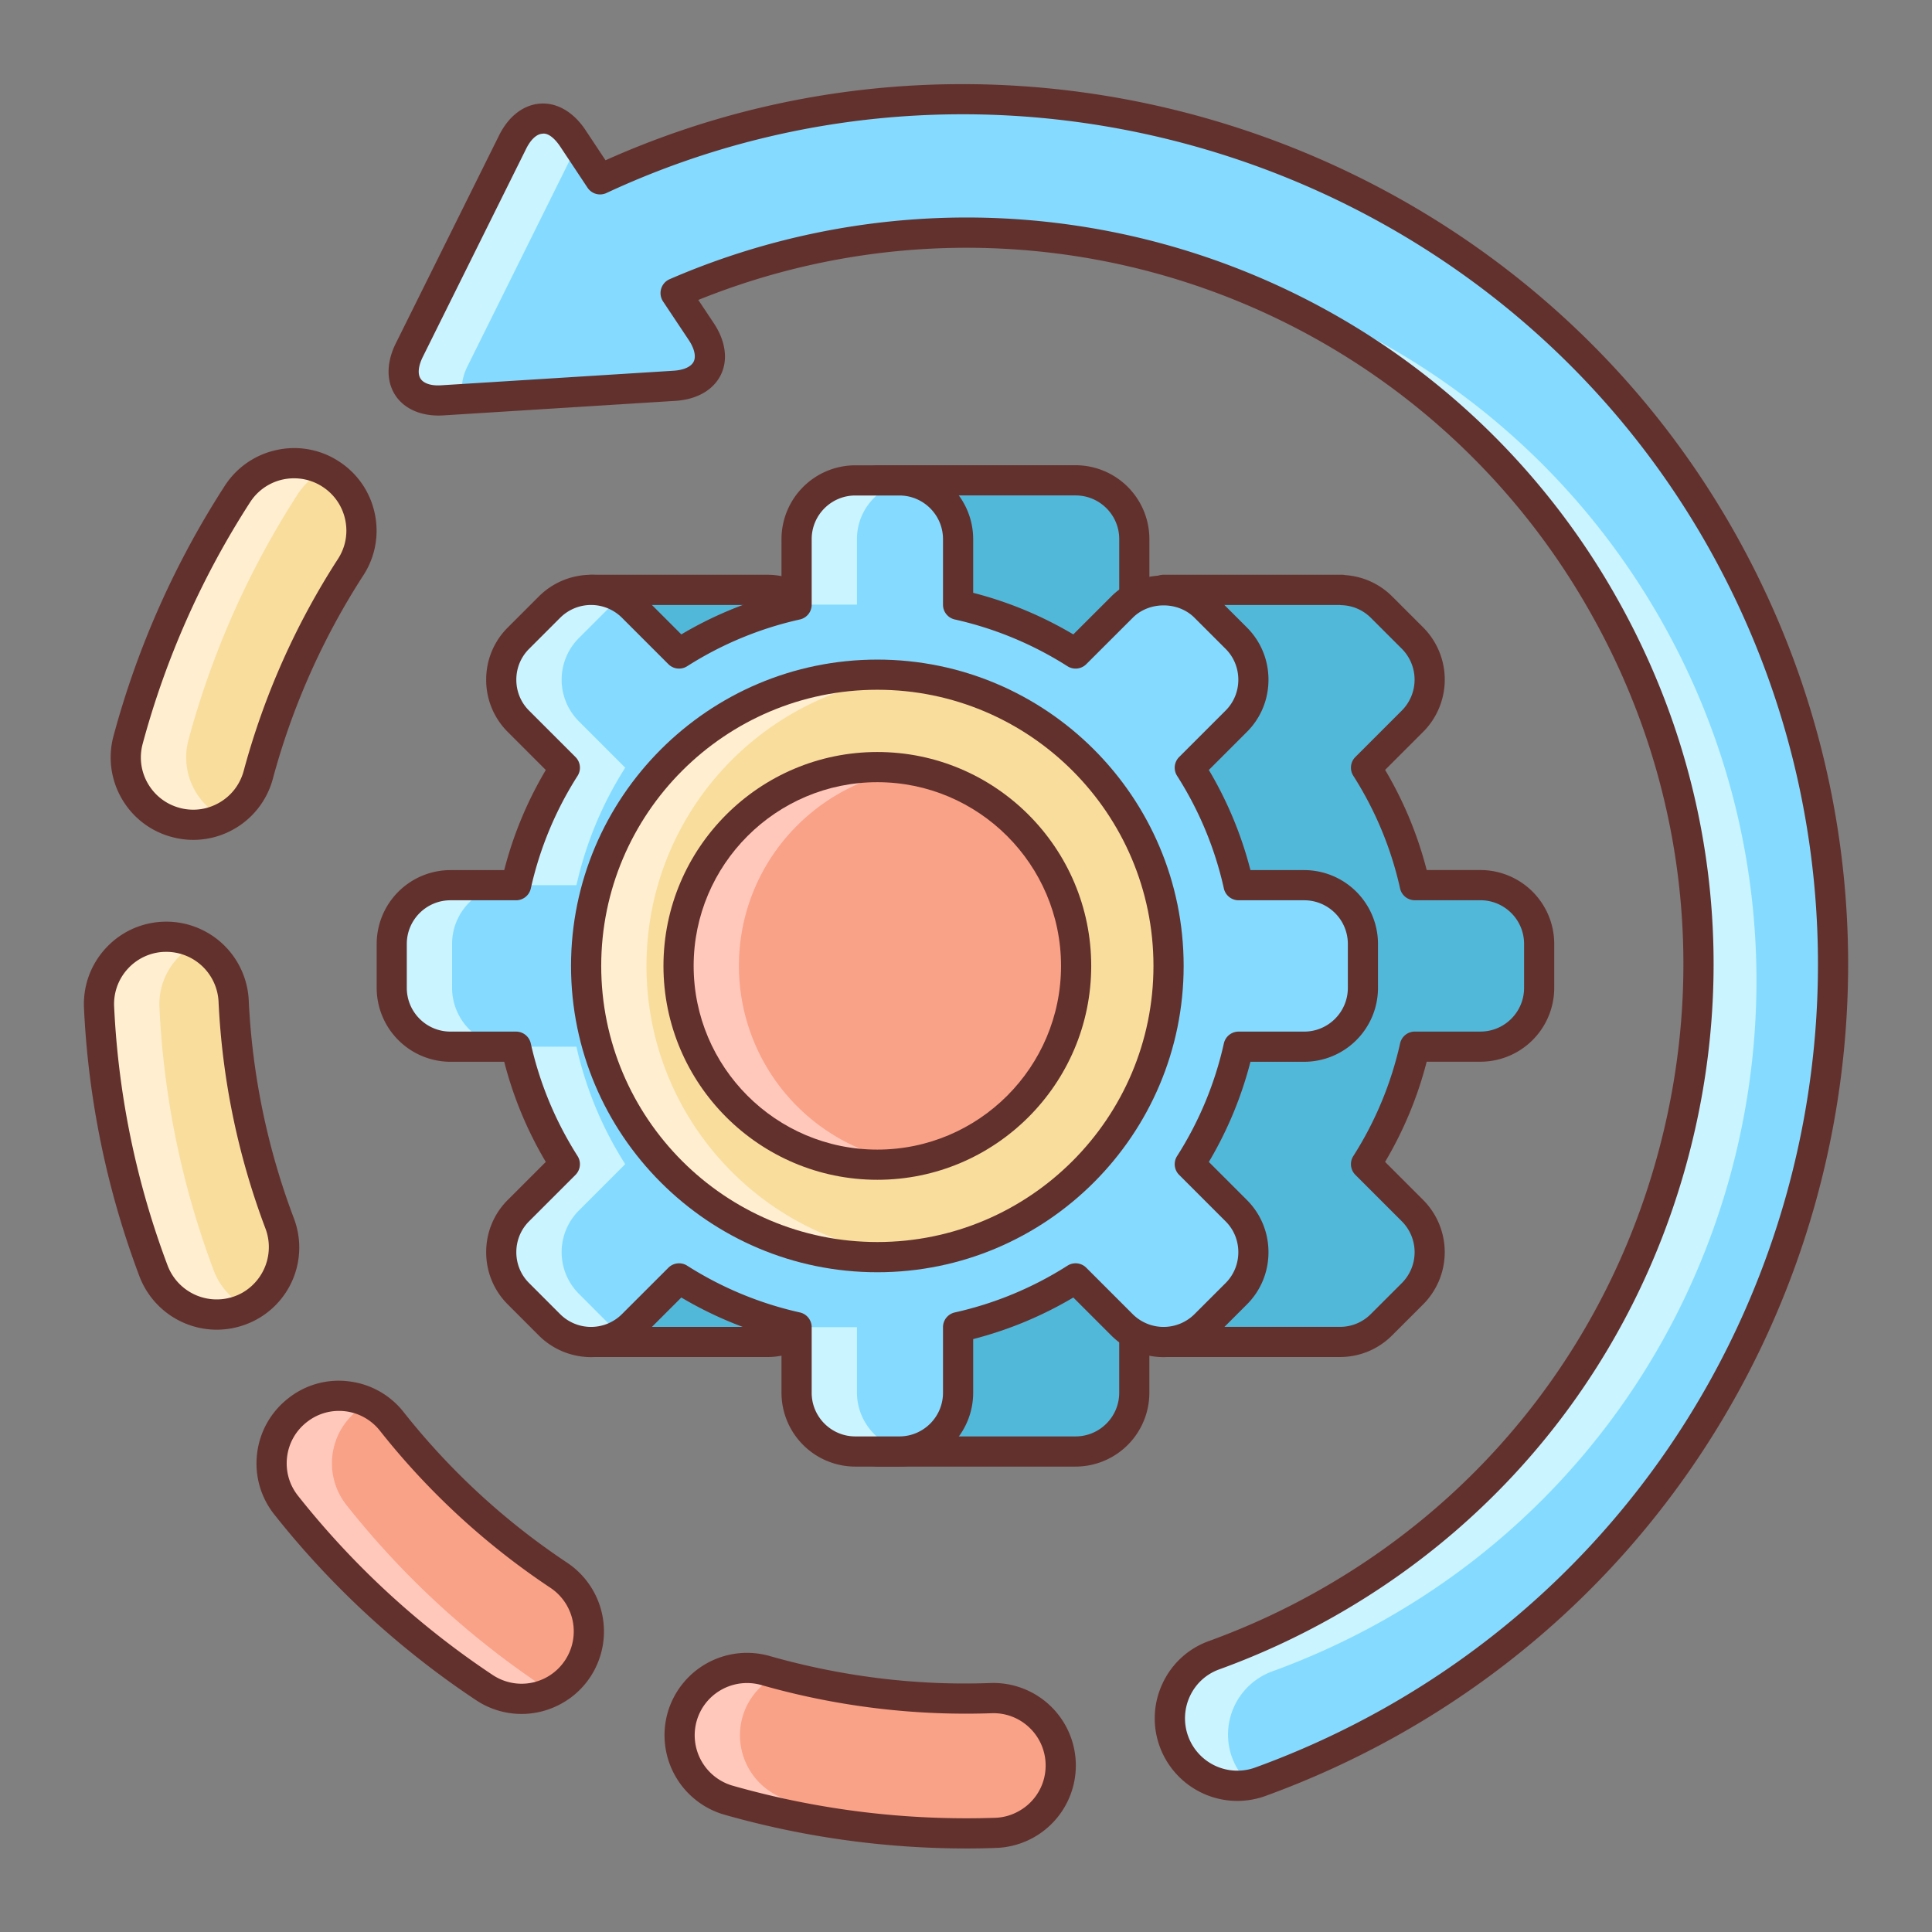
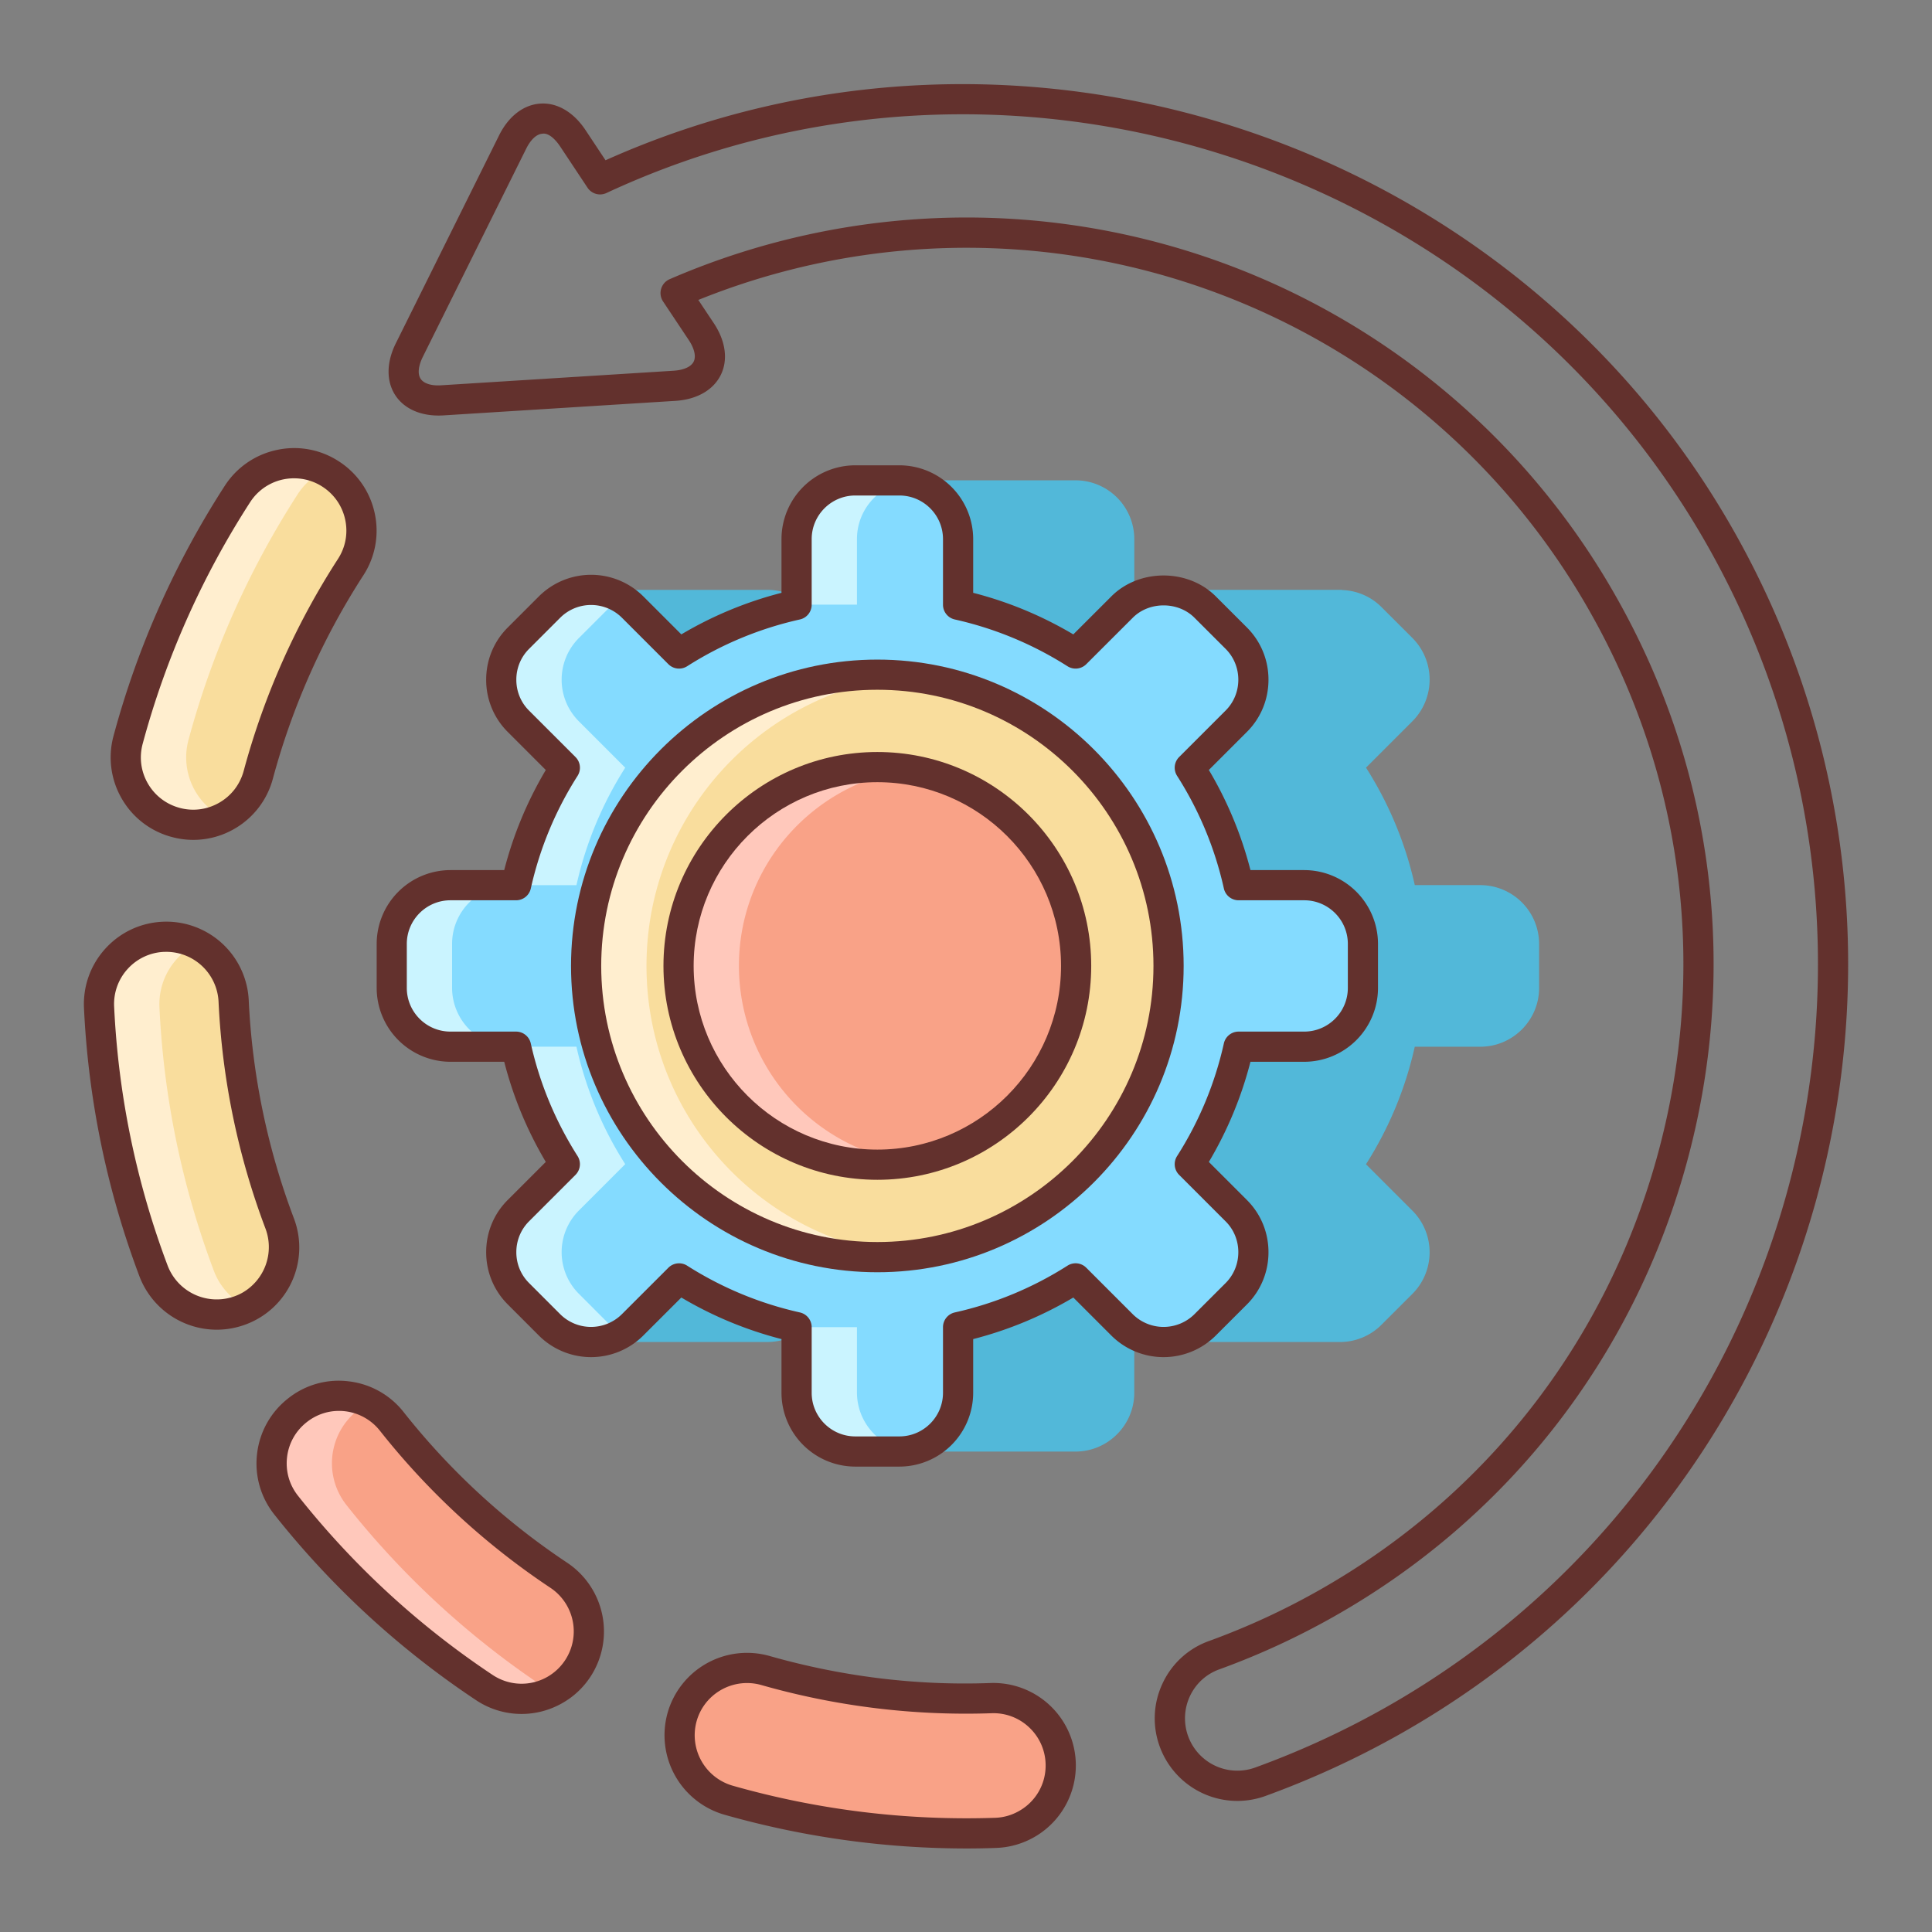
<svg xmlns="http://www.w3.org/2000/svg" version="1.1" width="70" height="70" x="0" y="0" viewBox="0 0 64 64" style="enable-background:new 0 0 512 512" xml:space="preserve" class="">
  <rect x="0" y="0" width="64" height="64" fill="#808080" stroke="none" />
  <g>
    <path fill="#52b8d9" d="M49.041 29.321h-2.174a12.18 12.18 0 0 0-1.616-3.892l1.54-1.54a1.953 1.953 0 0 0 0-2.752l-1.032-1.031a1.926 1.926 0 0 0-1.302-.56v-.006h-5.914v.75a11.87 11.87 0 0 0-.968-.26v-2.174a1.95 1.95 0 0 0-1.946-1.945h-6.566v5.313c-.248.135-.494.271-.731.422l-1.54-1.539a1.936 1.936 0 0 0-1.384-.566h-5.822l-.015 24.914h5.835a1.943 1.943 0 0 0 1.385-.566l1.54-1.539c.237.15.483.287.731.422v5.313h6.566c1.07 0 1.946-.877 1.946-1.945v-2.174c.323-.072.64-.158.953-.256v.746h5.868a1.942 1.942 0 0 0 1.363-.566l1.032-1.031a1.951 1.951 0 0 0 0-2.752l-1.54-1.54a12.175 12.175 0 0 0 1.616-3.893h2.173c1.07 0 1.946-.876 1.946-1.946v-1.459a1.95 1.95 0 0 0-1.944-1.948z" opacity="1" data-original="#52b8d9" />
-     <path fill="#63312d" d="M35.629 48.583h-6.566a.5.5 0 0 1-.5-.5v-5.018l-.154-.087-1.263 1.263c-.46.46-1.074.713-1.731.713h-5.843a.5.5 0 0 1-.5-.5l.015-24.914a.5.5 0 0 1 .5-.5h5.832c.654 0 1.268.253 1.728.713l1.263 1.263.153-.087v-5.018a.5.5 0 0 1 .5-.5h6.566a2.448 2.448 0 0 1 2.446 2.445v1.507a.5.5 0 0 1 .468-.323h5.914a.51.51 0 0 1 .104.011 2.428 2.428 0 0 1 1.552.702l1.032 1.031a2.45 2.45 0 0 1 0 3.459l-1.261 1.261a12.644 12.644 0 0 1 1.377 3.317h1.779a2.448 2.448 0 0 1 2.446 2.445v1.459a2.448 2.448 0 0 1-2.446 2.446h-1.779a12.681 12.681 0 0 1-1.378 3.318l1.261 1.261a2.45 2.45 0 0 1 0 3.459l-1.032 1.031a2.432 2.432 0 0 1-1.713.713h-5.872a.5.5 0 0 1-.453-.287v1.471a2.447 2.447 0 0 1-2.445 2.446zm-6.066-1h6.066c.797 0 1.446-.648 1.446-1.445v-2.174a.5.5 0 0 1 .391-.488c.31-.069.613-.151.913-.245a.501.501 0 0 1 .649.477v.246h5.368a1.437 1.437 0 0 0 1.01-.42l1.032-1.031a1.448 1.448 0 0 0 0-2.045l-1.54-1.54a.5.5 0 0 1-.068-.622 11.67 11.67 0 0 0 1.55-3.732.5.5 0 0 1 .488-.392h2.173c.797 0 1.446-.648 1.446-1.446v-1.459c0-.797-.648-1.445-1.446-1.445h-2.174a.5.5 0 0 1-.488-.392 11.634 11.634 0 0 0-1.549-3.731.5.5 0 0 1 .068-.622l1.54-1.54a1.45 1.45 0 0 0 0-2.045l-1.032-1.031a1.433 1.433 0 0 0-.967-.414.542.542 0 0 1-.058-.006h-5.337v.25a.5.5 0 0 1-.647.477c-.305-.094-.613-.18-.928-.249a.501.501 0 0 1-.393-.488v-2.174c0-.797-.648-1.445-1.446-1.445h-6.066v4.813c0 .184-.1.352-.261.439-.238.129-.474.26-.702.404a.5.5 0 0 1-.622-.068l-1.54-1.539a1.433 1.433 0 0 0-1.022-.42h-5.33l-.014 23.914h5.334c.424.017.76-.148 1.032-.42l1.54-1.539a.498.498 0 0 1 .622-.068c.228.145.464.275.702.404a.5.5 0 0 1 .261.439v4.812z" opacity="1" data-original="#63312d" class="" />
    <path fill="#84dbff" d="M43.204 29.321H41.03a12.18 12.18 0 0 0-1.616-3.892l1.54-1.54a1.951 1.951 0 0 0 0-2.752l-1.032-1.031a1.948 1.948 0 0 0-2.751 0l-1.54 1.539a12.187 12.187 0 0 0-3.892-1.615v-2.174a1.95 1.95 0 0 0-1.946-1.945h-1.459a1.95 1.95 0 0 0-1.945 1.945v2.174a12.215 12.215 0 0 0-3.893 1.615l-1.539-1.539a1.952 1.952 0 0 0-2.751 0l-1.033 1.033a1.952 1.952 0 0 0 0 2.751l1.539 1.54a12.162 12.162 0 0 0-1.615 3.891h-2.174c-1.07 0-1.946.875-1.946 1.945v1.459c0 1.07.876 1.946 1.946 1.946h2.173a12.211 12.211 0 0 0 1.616 3.892l-1.539 1.54a1.952 1.952 0 0 0 0 2.751l1.032 1.033a1.952 1.952 0 0 0 2.751 0l1.54-1.539a12.183 12.183 0 0 0 3.893 1.615v2.174c0 1.068.876 1.945 1.945 1.945h1.459c1.07 0 1.946-.877 1.946-1.945v-2.174a12.21 12.21 0 0 0 3.892-1.615l1.539 1.539a1.953 1.953 0 0 0 2.752 0l1.032-1.031a1.952 1.952 0 0 0 .001-2.752l-1.54-1.54a12.177 12.177 0 0 0 1.617-3.893h2.173c1.07 0 1.946-.876 1.946-1.946v-1.459a1.953 1.953 0 0 0-1.947-1.945z" opacity="1" data-original="#84dbff" class="" />
    <path fill="#caf4ff" d="M28.388 20.03v-2.174c0-.979.733-1.785 1.675-1.918a1.728 1.728 0 0 0-.271-.027h-1.459a1.95 1.95 0 0 0-1.945 1.945v2.174zM18.711 25.431a12.162 12.162 0 0 0-1.615 3.891h2a12.194 12.194 0 0 1 1.615-3.891l-1.539-1.54a1.952 1.952 0 0 1 0-2.751l1.033-1.033a1.93 1.93 0 0 1 .376-.285 1.95 1.95 0 0 0-2.376.285l-1.033 1.033a1.952 1.952 0 0 0 0 2.751zM28.388 46.138v-2.174h-2v2.174c0 1.068.876 1.945 1.945 1.945h1.459c.093 0 .181-.016.271-.027a1.948 1.948 0 0 1-1.675-1.918zM20.204 43.888l-1.032-1.033a1.952 1.952 0 0 1 0-2.751l1.539-1.54a12.202 12.202 0 0 1-1.616-3.892h-2a12.211 12.211 0 0 0 1.616 3.892l-1.539 1.54a1.952 1.952 0 0 0 0 2.751l1.032 1.033a1.947 1.947 0 0 0 2.375.285 2.03 2.03 0 0 1-.375-.285zM14.976 32.725v-1.459c0-1.07.876-1.945 1.946-1.945h-2c-1.07 0-1.946.875-1.946 1.945v1.459c0 1.07.876 1.946 1.946 1.946h2a1.95 1.95 0 0 1-1.946-1.946z" opacity="1" data-original="#caf4ff" />
    <path fill="#63312d" d="M29.792 48.583h-1.459a2.448 2.448 0 0 1-2.445-2.445v-1.779a12.664 12.664 0 0 1-3.318-1.377l-1.261 1.26a2.449 2.449 0 0 1-3.458 0l-1.032-1.033c-.46-.46-.714-1.074-.714-1.729s.253-1.269.714-1.729l1.261-1.261a12.638 12.638 0 0 1-1.377-3.317h-1.779a2.45 2.45 0 0 1-2.446-2.446v-1.459a2.448 2.448 0 0 1 2.446-2.445h1.779c.298-1.163.76-2.275 1.377-3.316l-1.261-1.261a2.43 2.43 0 0 1-.714-1.729c0-.654.253-1.269.714-1.729l1.033-1.033a2.45 2.45 0 0 1 3.458 0l1.26 1.26a12.678 12.678 0 0 1 3.318-1.377v-1.779a2.447 2.447 0 0 1 2.445-2.445h1.459a2.448 2.448 0 0 1 2.446 2.445v1.779c1.163.298 2.276.76 3.317 1.377l1.261-1.26c.92-.922 2.537-.922 3.458 0l1.032 1.031c.46.461.714 1.075.714 1.73 0 .654-.253 1.269-.714 1.729l-1.261 1.261a12.647 12.647 0 0 1 1.378 3.317h1.779a2.448 2.448 0 0 1 2.446 2.445v1.459a2.448 2.448 0 0 1-2.446 2.446h-1.779a12.667 12.667 0 0 1-1.378 3.318l1.261 1.261c.46.46.714 1.074.714 1.729s-.254 1.27-.714 1.73l-1.032 1.031a2.45 2.45 0 0 1-3.459 0l-1.26-1.26a12.672 12.672 0 0 1-3.317 1.377v1.779a2.448 2.448 0 0 1-2.446 2.445zm-7.297-6.734c.093 0 .186.025.268.078a11.695 11.695 0 0 0 3.733 1.549.5.5 0 0 1 .392.488v2.174c0 .797.648 1.445 1.445 1.445h1.459c.797 0 1.446-.648 1.446-1.445v-2.174a.5.5 0 0 1 .392-.488 11.667 11.667 0 0 0 3.732-1.549.498.498 0 0 1 .622.068l1.539 1.539a1.45 1.45 0 0 0 2.045 0l1.032-1.031c.271-.271.421-.636.421-1.023s-.149-.75-.421-1.021l-1.54-1.54a.5.5 0 0 1-.068-.622 11.65 11.65 0 0 0 1.55-3.732.5.5 0 0 1 .488-.392h2.173c.797 0 1.446-.648 1.446-1.446v-1.459c0-.797-.648-1.445-1.446-1.445H41.03a.5.5 0 0 1-.488-.392 11.614 11.614 0 0 0-1.55-3.731.5.5 0 0 1 .068-.622l1.54-1.54c.271-.271.421-.634.421-1.021s-.149-.752-.421-1.023l-1.032-1.031c-.543-.545-1.501-.545-2.043 0l-1.541 1.539a.5.5 0 0 1-.622.068 11.709 11.709 0 0 0-3.732-1.549.5.5 0 0 1-.392-.488v-2.174c0-.797-.648-1.445-1.446-1.445h-1.459c-.797 0-1.445.648-1.445 1.445v2.174a.5.5 0 0 1-.392.488 11.672 11.672 0 0 0-3.733 1.549.5.5 0 0 1-.622-.068l-1.539-1.539a1.448 1.448 0 0 0-2.044 0l-1.033 1.033c-.271.271-.421.634-.421 1.021s.149.751.421 1.022l1.54 1.54a.5.5 0 0 1 .068.622 11.647 11.647 0 0 0-1.549 3.73.5.5 0 0 1-.488.392h-2.174c-.797 0-1.446.648-1.446 1.445v1.459c0 .798.648 1.446 1.446 1.446h2.173a.5.5 0 0 1 .488.392c.295 1.32.816 2.576 1.55 3.731a.502.502 0 0 1-.068.622l-1.54 1.54c-.271.271-.421.635-.421 1.022s.149.75.421 1.021l1.032 1.033a1.449 1.449 0 0 0 2.044 0l1.54-1.539a.499.499 0 0 1 .354-.146z" opacity="1" data-original="#63312d" class="" />
    <path fill="#f9dd9d" d="M38.71 31.997c0 5.328-4.319 9.648-9.647 9.648-5.329 0-9.647-4.319-9.647-9.648 0-5.328 4.319-9.648 9.647-9.648s9.647 4.32 9.647 9.648z" opacity="1" data-original="#f9dd9d" />
-     <path fill="#f9a287" d="M35.648 31.997a6.585 6.585 0 1 1-13.17 0 6.586 6.586 0 1 1 13.17 0z" opacity="1" data-original="#f9a287" />
+     <path fill="#f9a287" d="M35.648 31.997a6.585 6.585 0 1 1-13.17 0 6.586 6.586 0 1 1 13.17 0" opacity="1" data-original="#f9a287" />
    <path fill="#ffc8bb" d="M24.478 31.997c0-3.296 2.424-6.019 5.585-6.502a6.592 6.592 0 0 0-1-.084 6.586 6.586 0 0 0 0 13.171c.341 0 .673-.034 1-.084a6.58 6.58 0 0 1-5.585-6.501z" opacity="1" data-original="#ffc8bb" />
    <path fill="#63312d" d="M29.063 39.082c-3.907 0-7.085-3.179-7.085-7.085 0-3.907 3.178-7.086 7.085-7.086s7.085 3.179 7.085 7.086c0 3.906-3.178 7.085-7.085 7.085zm0-13.171c-3.355 0-6.085 2.73-6.085 6.086s2.729 6.085 6.085 6.085 6.085-2.729 6.085-6.085-2.73-6.086-6.085-6.086z" opacity="1" data-original="#63312d" class="" />
    <path fill="#ffeecf" d="M21.416 31.997c0-4.99 3.789-9.096 8.647-9.596a9.715 9.715 0 0 0-1-.053c-5.329 0-9.647 4.32-9.647 9.648s4.319 9.648 9.647 9.648c.338 0 .671-.019 1-.052-4.858-.499-8.647-4.605-8.647-9.595z" opacity="1" data-original="#ffeecf" />
    <path fill="#63312d" d="M29.063 42.145c-5.595 0-10.147-4.552-10.147-10.147S23.468 21.85 29.063 21.85 39.21 26.401 39.21 31.997s-4.552 10.148-10.147 10.148zm0-19.296c-5.044 0-9.147 4.104-9.147 9.148s4.104 9.147 9.147 9.147 9.147-4.104 9.147-9.147c0-5.045-4.103-9.148-9.147-9.148z" opacity="1" data-original="#63312d" class="" />
    <path fill="#f9dd9d" d="M7.963 43.405a2.232 2.232 0 0 0 1.301-2.876 24.032 24.032 0 0 1-1.525-7.367 2.231 2.231 0 1 0-4.458.21c.14 2.99.749 5.926 1.805 8.732a2.237 2.237 0 0 0 2.877 1.301z" opacity="1" data-original="#f9dd9d" />
    <path fill="#ffeecf" d="M7.087 42.104a28.547 28.547 0 0 1-1.805-8.732 2.231 2.231 0 0 1 1.221-2.096 2.215 2.215 0 0 0-1.096-.242 2.231 2.231 0 0 0-2.125 2.338c.14 2.99.749 5.926 1.805 8.732a2.237 2.237 0 0 0 2.876 1.302c.077-.031.146-.066.215-.102a2.225 2.225 0 0 1-1.091-1.2z" opacity="1" data-original="#ffeecf" />
    <path fill="#f9dd9d" d="M7.498 27.032c.5-.283.894-.762 1.057-1.362a24.287 24.287 0 0 1 3.062-6.884 2.233 2.233 0 0 0-3.75-2.422 28.809 28.809 0 0 0-3.622 8.143 2.23 2.23 0 0 0 1.574 2.736c.59.162 1.186.067 1.679-.211z" opacity="1" data-original="#f9dd9d" />
    <path fill="#ffeecf" d="M6.245 24.507a28.809 28.809 0 0 1 3.622-8.143c.223-.345.53-.599.872-.772a2.226 2.226 0 0 0-2.872.772 28.809 28.809 0 0 0-3.622 8.143 2.23 2.23 0 0 0 1.574 2.736 2.2 2.2 0 0 0 1.573-.163 2.23 2.23 0 0 1-1.147-2.573z" opacity="1" data-original="#ffeecf" />
    <path fill="#f9a287" d="M12.979 47.087a2.225 2.225 0 0 0-3.135-.362 2.231 2.231 0 0 0-.366 3.135 28.475 28.475 0 0 0 6.562 6.041 2.228 2.228 0 0 0 3.095-.621 2.235 2.235 0 0 0-.621-3.095 24.027 24.027 0 0 1-5.535-5.098z" opacity="1" data-original="#f9a287" />
    <path fill="#ffc8bb" d="M18.041 55.9a28.475 28.475 0 0 1-6.562-6.041 2.231 2.231 0 0 1 .745-3.379 2.216 2.216 0 0 0-2.379.244 2.231 2.231 0 0 0-.366 3.135 28.475 28.475 0 0 0 6.562 6.041 2.218 2.218 0 0 0 2.25.119c-.083-.04-.171-.066-.25-.119z" opacity="1" data-original="#ffc8bb" />
    <path fill="#f9a287" d="M32.832 56.253a24.286 24.286 0 0 1-7.477-.915 2.233 2.233 0 1 0-1.218 4.296 28.827 28.827 0 0 0 8.846 1.083 2.217 2.217 0 0 0 1.023-.29 2.233 2.233 0 0 0-1.174-4.174z" opacity="1" data-original="#f9a287" />
-     <path fill="#ffc8bb" d="M26.136 59.634a2.237 2.237 0 0 1-1.539-2.76 2.22 2.22 0 0 1 1.242-1.418c-.161-.043-.324-.072-.485-.118a2.233 2.233 0 1 0-1.218 4.296 28.827 28.827 0 0 0 8.846 1.083c.022-.001.042-.009.065-.011a28.86 28.86 0 0 1-6.911-1.072z" opacity="1" data-original="#ffc8bb" />
-     <path fill="#84dbff" d="M57.005 17.843C49.582 4.721 33.32-.32 19.878 5.94l-.902-1.358c-.609-.916-1.506-.861-1.995.125l-3.421 6.889c-.49.986.009 1.736 1.106 1.666l7.676-.481c1.098-.069 1.498-.876.891-1.792l-.852-1.28c11.228-4.854 24.582-.55 30.735 10.334 6.59 11.648 2.473 26.487-9.178 33.075a24.542 24.542 0 0 1-3.714 1.712 2.227 2.227 0 0 0-1.338 2.856 2.235 2.235 0 0 0 2.857 1.34 29.245 29.245 0 0 0 4.392-2.021c13.794-7.802 18.669-25.371 10.87-39.162z" opacity="1" data-original="#84dbff" class="" />
-     <path fill="#caf4ff" d="m15.487 12.132 3.421-6.894c.074-.148.163-.271.253-.379l-.185-.277c-.609-.916-1.506-.861-1.995.125l-3.421 6.889c-.49.986.009 1.736 1.106 1.666l.714-.046c-.122-.288-.103-.663.107-1.084zM40.814 58.221a2.228 2.228 0 0 1 1.339-2.857 24.769 24.769 0 0 0 3.713-1.711c11.65-6.589 15.768-21.426 9.178-33.075-3.484-6.16-9.274-10.208-15.679-11.686 5.627 1.792 10.623 5.614 13.752 11.149 6.59 11.648 2.473 26.487-9.178 33.075a24.542 24.542 0 0 1-3.714 1.712 2.227 2.227 0 0 0 1.196 4.278 2.212 2.212 0 0 1-.607-.885z" opacity="1" data-original="#caf4ff" />
    <g fill="#63312d">
      <path d="M40.99 59.658a2.74 2.74 0 0 1-2.573-1.802 2.715 2.715 0 0 1 .098-2.098 2.696 2.696 0 0 1 1.542-1.4 24.027 24.027 0 0 0 3.635-1.676c5.519-3.121 9.494-8.213 11.194-14.339s.917-12.538-2.205-18.056A23.712 23.712 0 0 0 23.133 9.936l.516.775c.391.59.474 1.214.226 1.713s-.795.811-1.501.855l-7.677.481c-.703.046-1.288-.194-1.596-.658-.309-.465-.305-1.095.011-1.729l3.421-6.889c.314-.634.813-1.017 1.368-1.052.556-.038 1.099.283 1.492.873l.666 1.004C33.702-.803 50.053 4.54 57.44 17.597c7.936 14.032 2.975 31.906-11.059 39.844a29.775 29.775 0 0 1-4.467 2.055 2.743 2.743 0 0 1-.924.162zM32.018 7.205a24.715 24.715 0 0 1 21.534 12.591c3.253 5.75 4.069 12.432 2.298 18.815S49.936 50.3 44.185 53.552a24.97 24.97 0 0 1-3.79 1.746c-.434.155-.78.47-.976.887a1.734 1.734 0 0 0 2.155 2.369 28.676 28.676 0 0 0 4.315-1.985c13.553-7.665 18.345-24.928 10.681-38.48C49.367 5.357 33.343.221 20.089 6.394a.499.499 0 0 1-.627-.177l-.902-1.359c-.189-.284-.411-.463-.596-.428-.188.012-.384.193-.535.499l-3.421 6.889c-.152.306-.179.571-.074.73.105.158.359.24.7.214l7.677-.481c.34-.021.584-.132.668-.302.084-.171.025-.431-.163-.715l-.852-1.279a.501.501 0 0 1 .218-.736 24.752 24.752 0 0 1 9.836-2.044zM7.182 44.048a2.743 2.743 0 0 1-2.563-1.768 29.042 29.042 0 0 1-1.837-8.886c-.034-.73.218-1.43.709-1.97s1.164-.856 1.893-.89a2.735 2.735 0 0 1 2.856 2.604 23.521 23.521 0 0 0 1.493 7.214A2.717 2.717 0 0 1 8.15 43.87a2.748 2.748 0 0 1-.968.178zM5.509 31.531l-.08.001a1.724 1.724 0 0 0-1.199.564 1.724 1.724 0 0 0-.449 1.251 28.064 28.064 0 0 0 1.773 8.58 1.74 1.74 0 0 0 2.477.895 1.743 1.743 0 0 0 .766-2.117 24.486 24.486 0 0 1-1.557-7.521 1.735 1.735 0 0 0-1.731-1.653zM6.405 27.822c-.24 0-.482-.032-.719-.097A2.712 2.712 0 0 1 4.03 26.45a2.721 2.721 0 0 1-.269-2.073 29.273 29.273 0 0 1 3.685-8.284 2.719 2.719 0 0 1 1.721-1.187 2.705 2.705 0 0 1 2.058.377 2.717 2.717 0 0 1 1.188 1.72 2.71 2.71 0 0 1-.376 2.055A23.832 23.832 0 0 0 9.038 25.8a2.723 2.723 0 0 1-1.294 1.668 2.715 2.715 0 0 1-1.339.354zm3.34-11.977a1.723 1.723 0 0 0-1.459.791 28.342 28.342 0 0 0-3.559 8.001c-.121.447-.061.914.17 1.315.23.4.604.688 1.051.809.439.12.901.063 1.303-.164.406-.229.698-.605.821-1.058a24.808 24.808 0 0 1 3.124-7.024c.251-.388.336-.85.239-1.302s-.365-.839-.753-1.09a1.716 1.716 0 0 0-.937-.278zM17.277 56.777a2.716 2.716 0 0 1-1.513-.461 28.987 28.987 0 0 1-6.677-6.146 2.71 2.71 0 0 1-.571-2.012 2.718 2.718 0 0 1 1.019-1.826 2.68 2.68 0 0 1 2.003-.575 2.711 2.711 0 0 1 1.833 1.02 23.473 23.473 0 0 0 5.42 4.992 2.737 2.737 0 0 1 .76 3.788c-.239.359-.551.65-.928.863-.42.238-.884.357-1.346.357zm-6.05-10.039c-.388 0-.762.131-1.071.377-.364.288-.594.699-.647 1.159s.075.912.362 1.274a28.008 28.008 0 0 0 6.447 5.936c.547.363 1.241.39 1.813.065a1.735 1.735 0 0 0 .105-2.949 24.492 24.492 0 0 1-5.649-5.203 1.724 1.724 0 0 0-1.36-.659zM32.014 61.233a29.35 29.35 0 0 1-8.015-1.118 2.74 2.74 0 0 1-1.883-3.378 2.736 2.736 0 0 1 3.375-1.881c2.388.68 4.854.988 7.323.896l.017.5-.017-.5a2.733 2.733 0 1 1 .183 5.463c-.327.013-.655.018-.983.018zm-7.269-5.48c-.755 0-1.451.497-1.667 1.258a1.739 1.739 0 0 0 1.195 2.143 28.282 28.282 0 0 0 8.692 1.063c.277-.009.544-.084.794-.226.564-.319.9-.918.878-1.563a1.724 1.724 0 0 0-.548-1.209 1.717 1.717 0 0 0-1.241-.466 24.682 24.682 0 0 1-7.631-.935 1.75 1.75 0 0 0-.472-.065z" fill="#63312d" opacity="1" data-original="#63312d" class="" />
    </g>
  </g>
</svg>